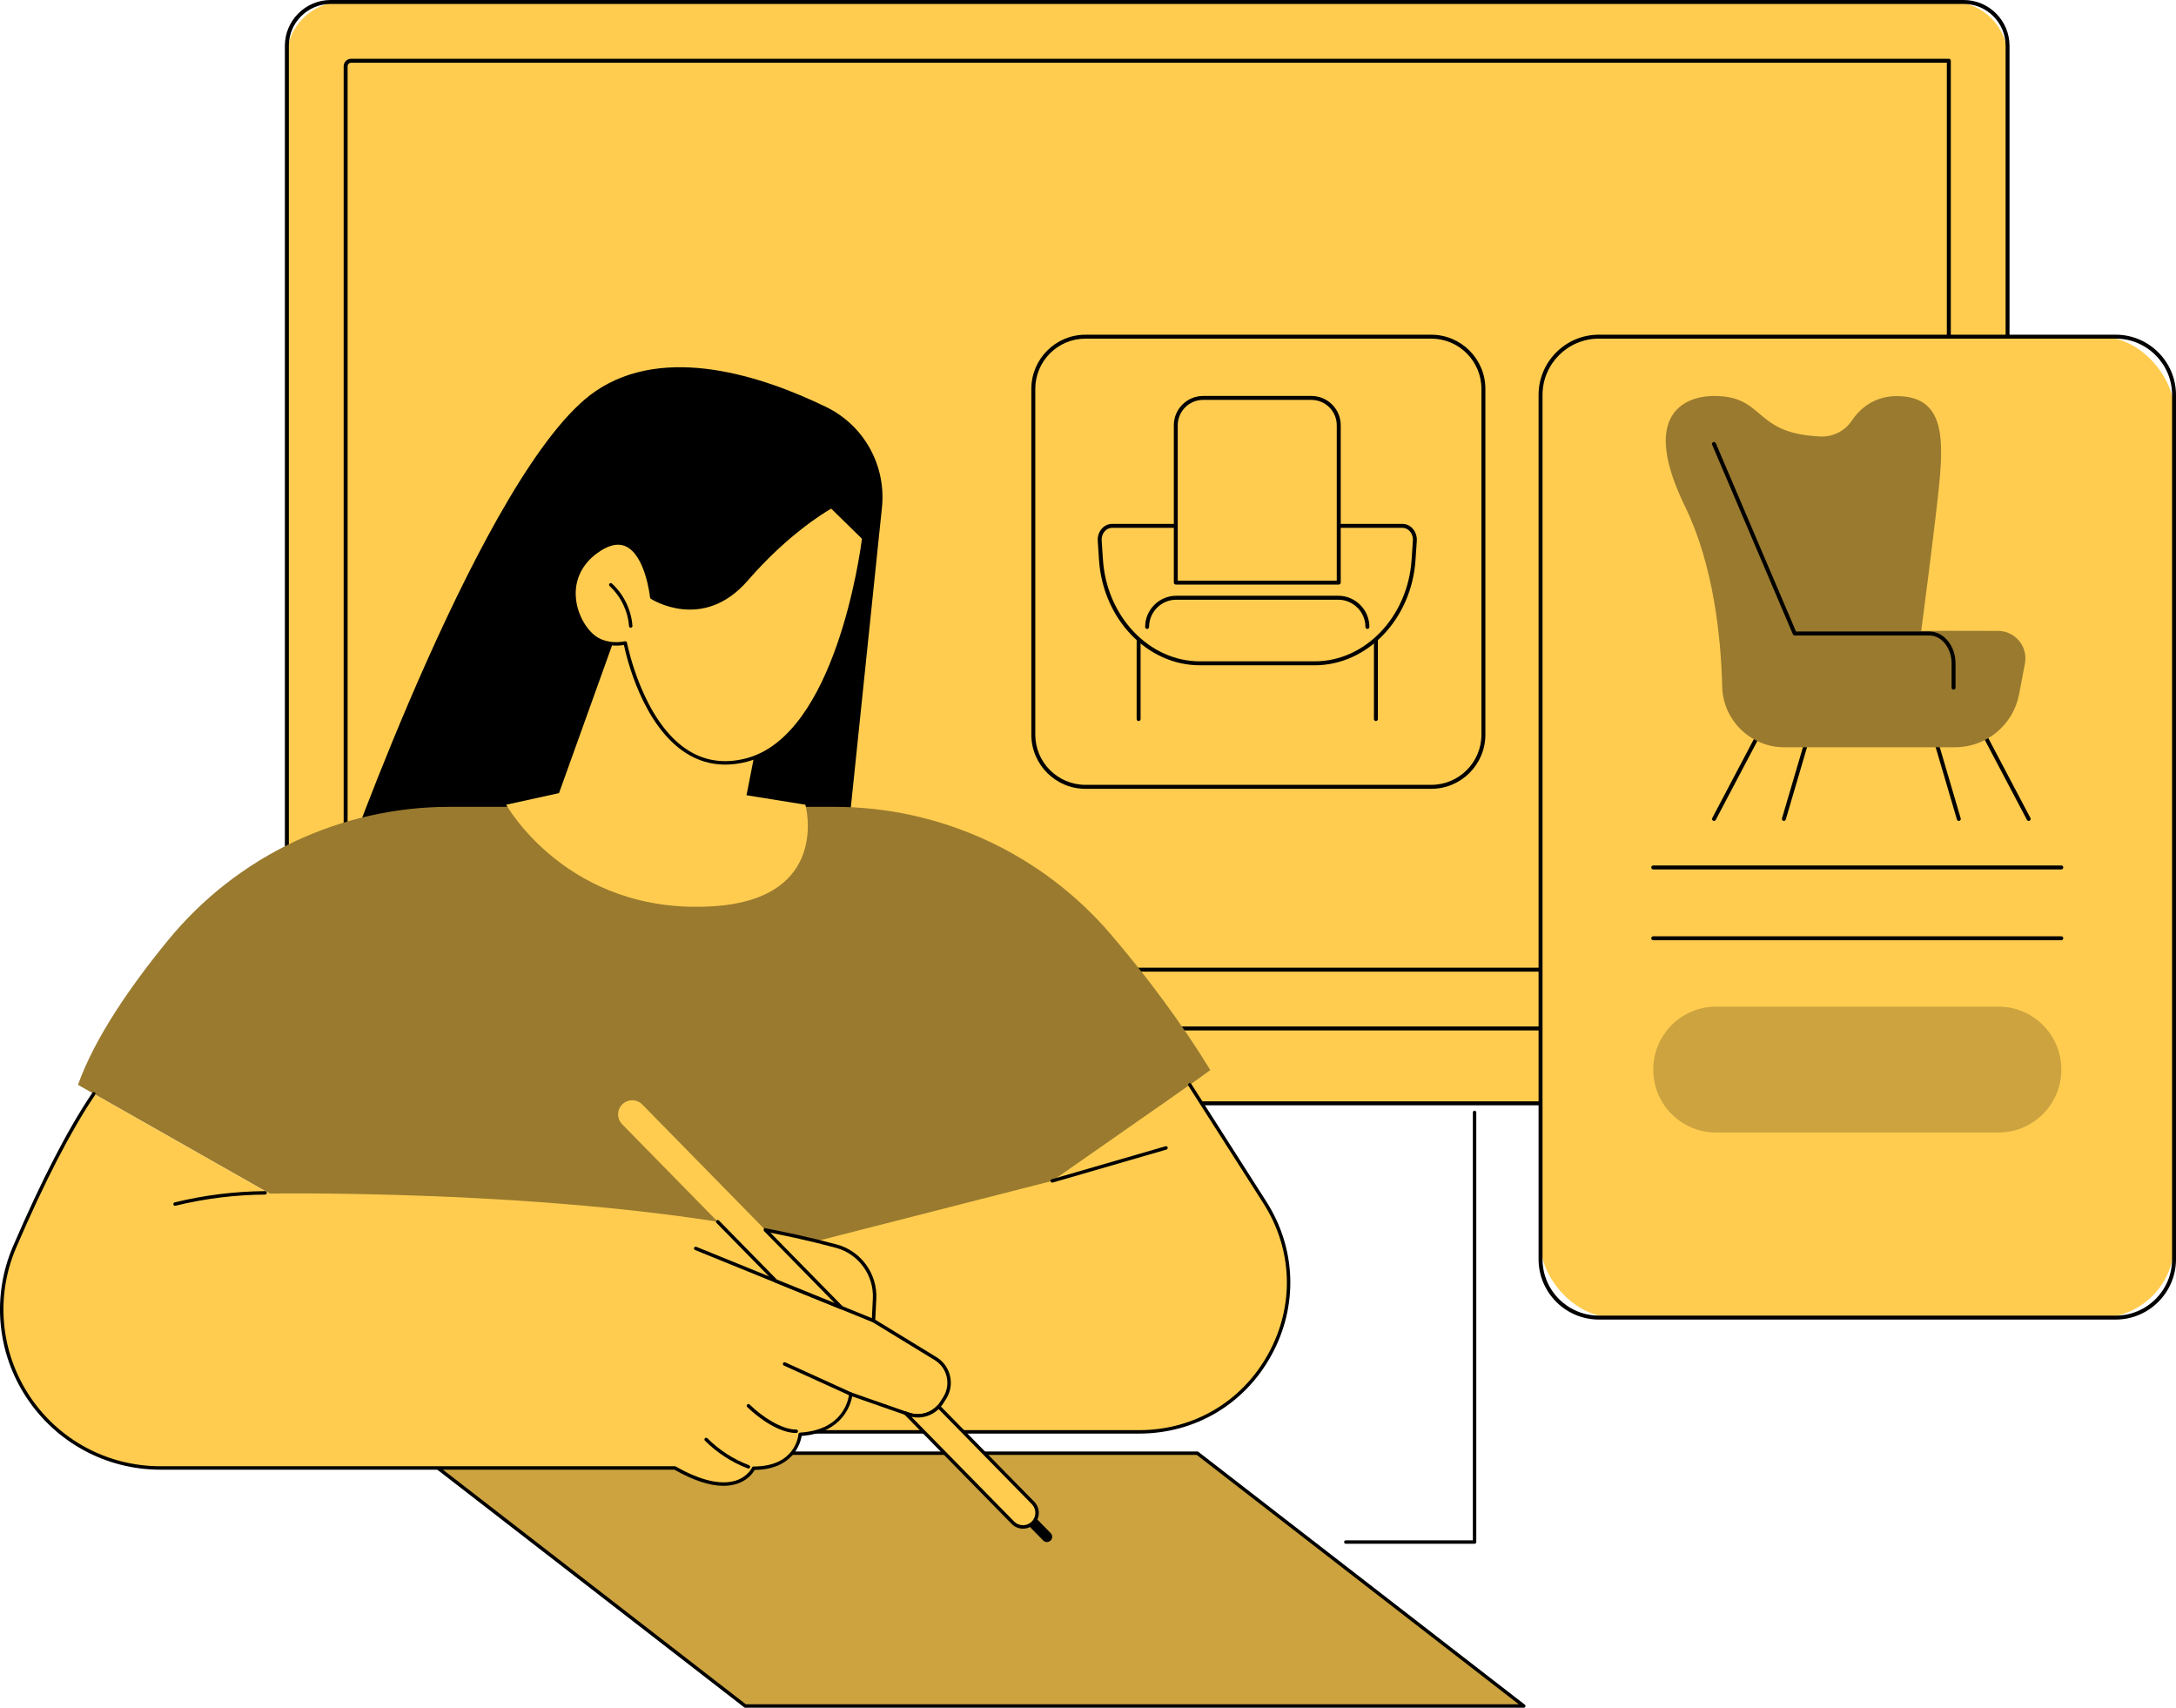
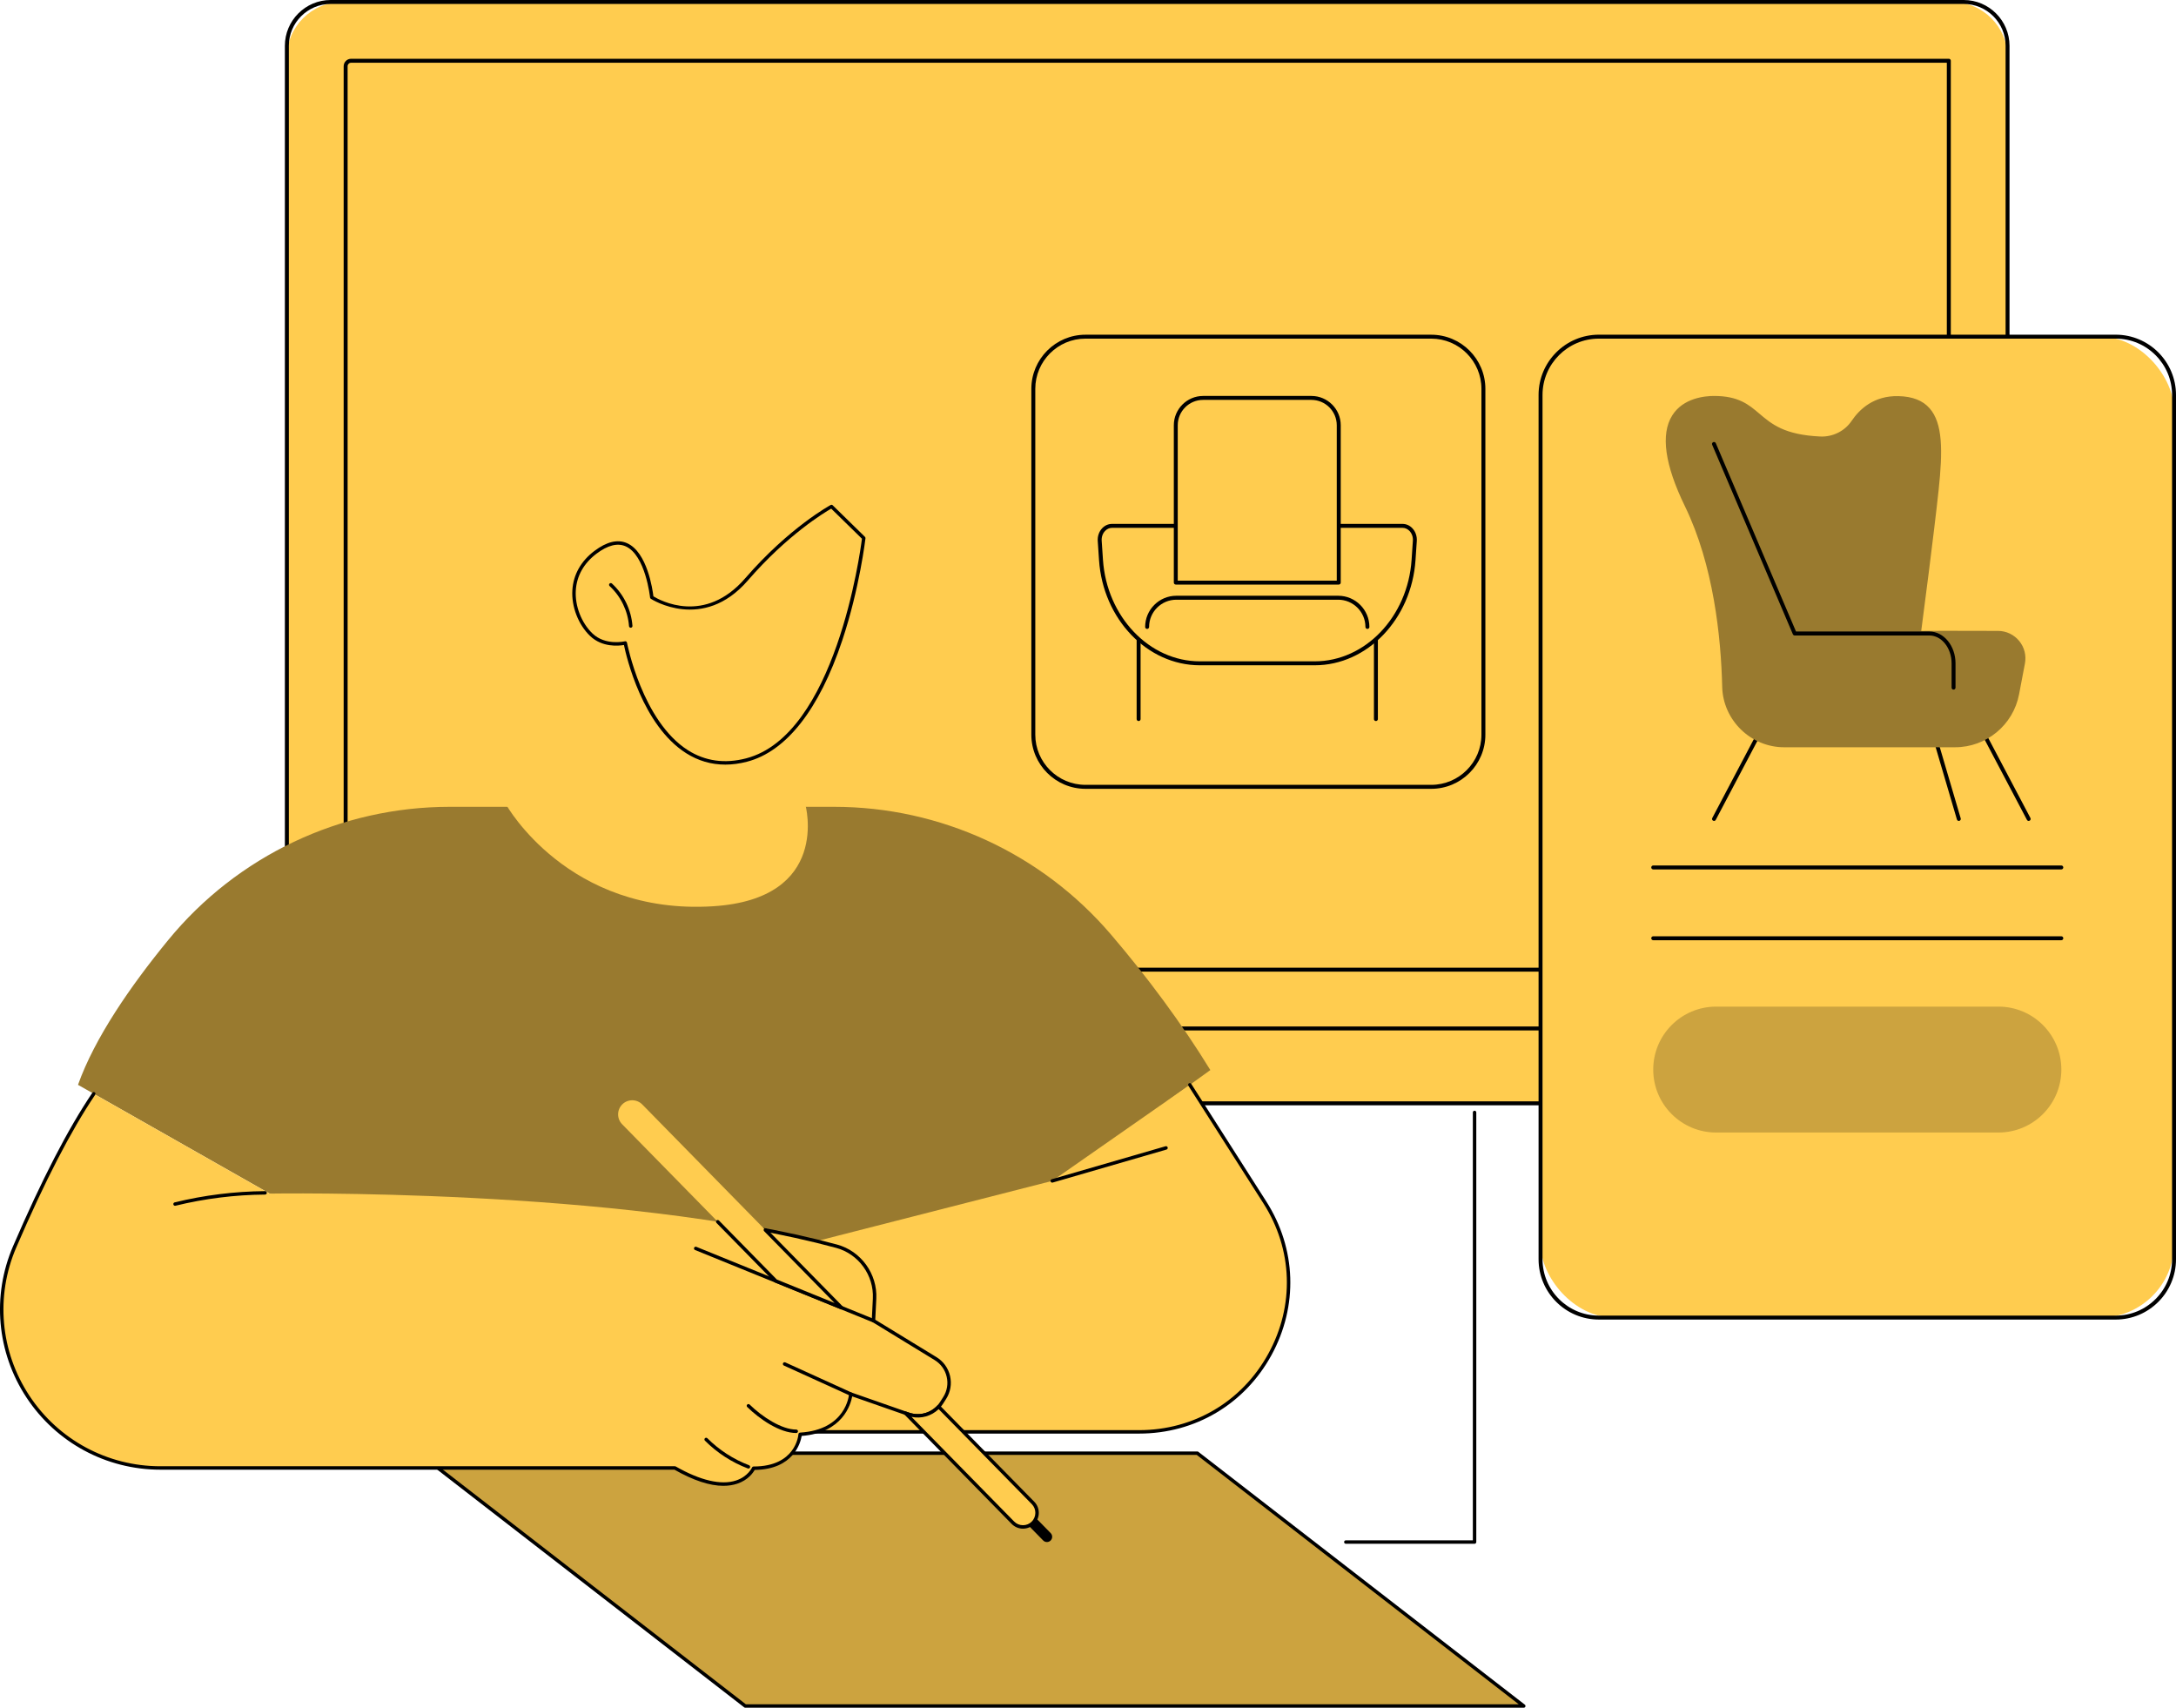
<svg xmlns="http://www.w3.org/2000/svg" id="Illustration" viewBox="0 0 2781.52 2182.58">
  <g id="Exams_and_tests">
    <g id="Custom_furniture">
      <path d="M2536.02,1298.85H452.6l-85.93,12.12v31.16c0,37.54,31.35,67.94,70.01,67.94h2059.56c38.66,0,70.01-30.43,70.01-67.94v-24.91l-30.24-18.37h0Z" fill="#ffcc4f" stroke-width="0" />
      <path d="M437.55,2.52h2057.81c39.14,0,70.87,31.77,70.87,70.87v1241.03H366.67V73.39c0-39.14,31.77-70.87,70.87-70.87Z" fill="#ffcc4f" stroke-width="0" />
      <path d="M2566.23,1316.94H366.67c-1.4,0-2.52-1.12-2.52-2.52V58.56c0-32.31,26.28-58.56,58.56-58.56h2087.44c32.31,0,58.56,26.28,58.56,58.56v1255.86c0,1.4-1.12,2.52-2.52,2.52h.03ZM369.19,1311.9h2194.51V58.56c0-29.5-24.02-53.52-53.52-53.52H422.75c-29.5,0-53.52,24.02-53.52,53.52v1253.34h-.03Z" stroke-width="0" />
      <path d="M2491.11,1241.82H441.82c-1.4,0-2.52-1.12-2.52-2.52V84.62c0-5.23,4.27-9.5,9.5-9.5h2042.34c1.4,0,2.52,1.12,2.52,2.52v1161.67c0,1.4-1.12,2.52-2.52,2.52h-.03ZM444.34,1236.78h2044.25V80.19H448.77c-2.46,0-4.43,2.01-4.43,4.43v1152.17h0Z" stroke-width="0" />
      <path d="M2496.25,1412.62H436.68c-40,0-72.53-32.53-72.53-72.53,0-1.4,1.12-2.52,2.52-2.52s2.52,1.12,2.52,2.52c0,37.22,30.27,67.49,67.49,67.49h2059.56c37.22,0,67.49-30.27,67.49-67.49,0-1.4,1.12-2.52,2.52-2.52s2.52,1.12,2.52,2.52c0,40-32.53,72.53-72.53,72.53h0Z" stroke-width="0" />
      <rect x="1969.24" y="430.27" width="809.77" height="1253.69" rx="94.25" ry="94.25" fill="#ffcc4f" stroke-width="0" />
      <path d="M2704.46,1686.48h-660.69c-42.48,0-77.06-34.57-77.06-77.06V504.81c0-42.48,34.57-77.06,77.06-77.06h660.69c42.48,0,77.06,34.57,77.06,77.06v1104.61c0,42.48-34.57,77.06-77.06,77.06ZM2043.78,432.79c-39.71,0-72.02,32.31-72.02,72.02v1104.61c0,39.71,32.31,72.02,72.02,72.02h660.69c39.71,0,72.02-32.31,72.02-72.02V504.81c0-39.71-32.31-72.02-72.02-72.02h-660.69Z" stroke-width="0" />
      <path d="M2554.49,1286.51h-360.74c-44.43,0-80.47,36.01-80.47,80.47s36.01,80.47,80.47,80.47h360.74c44.43,0,80.47-36.01,80.47-80.47s-36.01-80.47-80.47-80.47Z" fill="#cca33f" stroke-width="0" />
      <path d="M2634.93,1201.67h-521.65c-1.4,0-2.52-1.12-2.52-2.52s1.12-2.52,2.52-2.52h521.65c1.4,0,2.52,1.12,2.52,2.52s-1.12,2.52-2.52,2.52Z" stroke-width="0" />
      <path d="M2634.93,1111.18h-521.65c-1.4,0-2.52-1.12-2.52-2.52s1.12-2.52,2.52-2.52h521.65c1.4,0,2.52,1.12,2.52,2.52s-1.12,2.52-2.52,2.52Z" stroke-width="0" />
      <path d="M2251.64,931.58l-60.67,115.08,60.67-115.08Z" fill="#ffcc4f" stroke-width="0" />
      <path d="M2190.98,1049.17c-.38,0-.8-.1-1.18-.29-1.24-.64-1.69-2.17-1.05-3.41l60.67-115.08c.64-1.24,2.17-1.69,3.41-1.05s1.69,2.17,1.05,3.41l-60.67,115.08c-.45.86-1.34,1.34-2.23,1.34h0Z" stroke-width="0" />
      <path d="M2314.16,931.58l-33.87,115.08,33.87-115.08Z" fill="#ffcc4f" stroke-width="0" />
-       <path d="M2280.28,1049.17c-.22,0-.48-.03-.7-.1-1.34-.38-2.11-1.79-1.72-3.13l33.87-115.08c.38-1.34,1.79-2.11,3.13-1.72s2.11,1.79,1.72,3.13l-33.87,115.08c-.32,1.08-1.34,1.82-2.42,1.82Z" stroke-width="0" />
      <path d="M2532.55,931.58l60.67,115.08-60.67-115.08Z" fill="#ffcc4f" stroke-width="0" />
      <path d="M2593.21,1049.17c-.89,0-1.79-.48-2.23-1.34l-60.67-115.08c-.64-1.24-.19-2.74,1.05-3.41,1.24-.64,2.74-.19,3.41,1.05l60.67,115.08c.64,1.24.19,2.74-1.05,3.41-.38.19-.77.29-1.18.29h0Z" stroke-width="0" />
      <path d="M2470,931.58l33.87,115.08-33.87-115.08Z" fill="#ffcc4f" stroke-width="0" />
      <path d="M2503.9,1049.17c-1.08,0-2.11-.7-2.42-1.82l-33.87-115.08c-.38-1.34.38-2.74,1.72-3.13,1.34-.41,2.74.38,3.13,1.72l33.87,115.08c.38,1.34-.38,2.74-1.72,3.13-.22.06-.48.1-.7.1Z" stroke-width="0" />
      <path d="M2452.9,809.03c.03-.41,59.61-.29,101.11-.16,20.38.06,35.69,18.63,31.86,38.66l-7.5,39.42c-7.24,38.05-40.51,65.58-79.26,65.58h-218.52c-41.59,0-75.62-33.14-76.65-74.73-1.53-63.47-11-156.13-47.94-231.98-62.83-129.08,14.1-137.25,34.93-137.25,64.78,0,47.68,47.72,135.62,51.83,16.78.77,32.92-7.05,42.29-20.96,9.79-14.54,27.69-31.39,57.76-30.62,52.66,1.31,56.81,43.22,48.93,117.03-6.73,63.03-22.68,183.18-22.68,183.18h.03Z" fill="#997a2f" stroke-width="0" />
      <path d="M2499.12,955.05h-218.52c-42.61,0-78.14-34.64-79.16-77.19-1.53-63.82-11.07-155.71-47.68-230.92-25.77-52.95-31.23-91.96-16.2-115.97,14.07-22.49,42.04-24.91,53.43-24.91,31.32,0,44.3,11,58.02,22.68,15.66,13.27,31.86,27.02,77.7,29.15,15.88.77,31.32-6.86,40.09-19.87,10.05-14.93,28.51-32.5,59.93-31.74,18.02.45,31.07,5.55,39.87,15.6,16.81,19.17,16.87,54.09,11.51,104.23-6.06,56.81-19.78,161.3-22.26,180.27,1.72-.06,4.02-.06,7.05-.1,6.51-.03,15.79-.1,26.38-.06,19.87,0,44.49.06,64.78.13,10.46.03,20.29,4.69,26.95,12.76,6.67,8.07,9.35,18.6,7.4,28.9l-7.5,39.42c-7.46,39.2-41.85,67.62-81.72,67.62h-.06ZM2190.98,511.1c-10.53,0-36.42,2.2-49.12,22.52-14.03,22.45-8.48,59.84,16.46,111.09,37.03,76.04,46.63,168.66,48.19,233,.96,39.84,34.19,72.28,74.13,72.28h218.52c37.48,0,69.76-26.73,76.77-63.54l7.5-39.42c1.69-8.8-.64-17.83-6.35-24.72-5.71-6.92-14.1-10.91-23.06-10.91-84.33-.29-99.26-.06-100.63.1l-.29-2.39-2.68-.29c.03-.38.06-.7.13-.99,1.44-10.91,16.2-122.8,22.55-182.28,5.07-47.43,5.26-82.64-10.3-100.38-7.81-8.93-19.65-13.46-36.2-13.87h-1.88c-27.94,0-44.62,15.98-53.74,29.54-9.73,14.45-26.7,22.93-44.49,22.07-47.56-2.2-65.16-17.16-80.73-30.33-13.59-11.51-25.33-21.47-54.76-21.47h0Z" fill="#997a2f" stroke-width="0" />
      <path d="M2497.2,881.37c-1.4,0-2.52-1.12-2.52-2.52v-30.97c0-19.68-12.76-35.69-28.42-35.69h-172.14c-1.02,0-1.91-.61-2.33-1.53l-103.18-242.25c-.54-1.28.06-2.77,1.34-3.32,1.28-.54,2.77.06,3.32,1.34l102.51,240.68h170.45c18.44,0,33.46,18.28,33.46,40.76v30.97c0,1.4-1.12,2.52-2.52,2.52h.03Z" stroke-width="0" />
      <rect x="1320.86" y="430.27" width="575.36" height="575.36" rx="66.66" ry="66.66" fill="#ffcc4f" stroke-width="0" />
      <path d="M1829.53,1008.16h-442.01c-38.15,0-69.18-31.03-69.18-69.18v-442.01c0-38.15,31.03-69.18,69.18-69.18h442.01c38.15,0,69.18,31.03,69.18,69.18v442.01c0,38.15-31.03,69.18-69.18,69.18ZM1387.52,432.79c-35.37,0-64.14,28.77-64.14,64.14v442.01c0,35.37,28.77,64.14,64.14,64.14h442.01c35.37,0,64.14-28.77,64.14-64.14v-442.01c0-35.37-28.77-64.14-64.14-64.14h-442.01Z" stroke-width="0" />
      <path d="M1455.46,921.53c-1.4,0-2.52-1.12-2.52-2.52v-117.73c0-1.4,1.12-2.52,2.52-2.52s2.52,1.12,2.52,2.52v117.73c0,1.4-1.12,2.52-2.52,2.52Z" stroke-width="0" />
      <path d="M1758.79,921.53c-1.4,0-2.52-1.12-2.52-2.52v-117.73c0-1.4,1.12-2.52,2.52-2.52s2.52,1.12,2.52,2.52v117.73c0,1.4-1.12,2.52-2.52,2.52Z" stroke-width="0" />
      <path d="M1680.55,847.75h-146.82c-66.31,0-121.39-57.64-126.37-132.21l-1.63-24.3c-.7-10.33,6.54-19.14,15.72-19.14h371.36c9.19,0,16.43,8.8,15.72,19.14l-1.63,24.3c-4.98,74.57-60.06,132.21-126.37,132.21Z" fill="#ffcc4f" stroke-width="0" />
      <path d="M1680.55,850.27h-146.82c-67.24,0-123.85-59.1-128.89-134.57l-1.63-24.3c-.41-6.06,1.63-11.93,5.55-16.14,3.41-3.67,7.94-5.68,12.69-5.68h371.36c4.75,0,9.28,2.01,12.69,5.68,3.92,4.21,5.96,10.08,5.55,16.14l-1.63,24.3c-5.04,75.47-61.65,134.57-128.89,134.57ZM1421.46,674.62c-3.35,0-6.54,1.44-8.99,4.08-3,3.19-4.53,7.69-4.21,12.38l1.63,24.3c4.85,72.82,59.26,129.85,123.85,129.85h146.82c64.59,0,119-57.03,123.85-129.85l1.63-24.3c.32-4.66-1.21-9.15-4.21-12.38-2.46-2.62-5.65-4.08-8.99-4.08h-371.36,0Z" stroke-width="0" />
      <path d="M1676.37,508.58h-138.46c-19.3,0-34.93,15.63-34.93,34.93v201.1h208.28v-201.1c0-19.3-15.63-34.93-34.93-34.93h.03Z" fill="#ffcc4f" stroke-width="0" />
      <path d="M1711.27,747.12h-208.28c-1.4,0-2.52-1.12-2.52-2.52v-201.1c0-20.64,16.81-37.45,37.45-37.45h138.46c20.64,0,37.45,16.81,37.45,37.45v201.1c0,1.4-1.12,2.52-2.52,2.52h-.03ZM1505.51,742.08h203.24v-198.58c0-17.86-14.54-32.41-32.41-32.41h-138.46c-17.86,0-32.41,14.54-32.41,32.41v198.58h.03Z" stroke-width="0" />
      <path d="M1747.91,803.8c-1.4,0-2.52-1.12-2.52-2.52,0-19.2-15.63-34.8-34.83-34.8h-206.91c-19.2,0-34.8,15.63-34.8,34.8,0,1.4-1.12,2.52-2.52,2.52s-2.52-1.12-2.52-2.52c0-21.98,17.89-39.87,39.87-39.87h206.91c21.98,0,39.87,17.89,39.87,39.87,0,1.4-1.12,2.52-2.52,2.52h-.03Z" stroke-width="0" />
    </g>
    <polygon points="1947.79 2180.38 952.64 2180.38 535.37 1857.27 1530.52 1857.27 1947.79 2180.38" fill="#cca33f" stroke-width="0" />
    <path d="M1947.79,2182.58h-995.15c-.49,0-.96-.16-1.35-.46l-417.27-323.1c-.74-.58-1.04-1.56-.74-2.45.31-.89,1.14-1.49,2.08-1.49h995.15c.49,0,.96.16,1.35.46l417.27,323.1c.74.58,1.04,1.56.74,2.45-.31.89-1.14,1.49-2.08,1.49ZM953.39,2178.17h987.95l-411.58-318.7h-987.95l411.58,318.7Z" stroke-width="0" />
-     <path d="M1073.71,1165.52l53.67-516.95c5.55-53.5-22.85-104.83-71.22-128.35-80.77-39.27-206.07-80.92-294.95-20.25-141.34,96.47-325.31,617.89-325.31,617.89l637.81,47.67Z" stroke-width="0" />
    <path d="M396.27,1697.54h928.62v-169.59l222.25-160.35c-36.59-59.67-80.64-118.98-127.08-173.3-88.46-103.48-217.72-163.13-353.86-163.13h-491.34c-139.39,0-271.46,62.47-359.83,170.27-48.28,58.89-94.01,125.14-115.33,185.06l296.57,168.28v142.76Z" fill="#997a2f" stroke-width="0" />
    <path d="M1616.85,1536.76l-95.9-150.27-175.89,122.77-497.6,127.22-65.47,193.54h674.12c150.58,0,241.75-166.34,160.74-293.27Z" fill="#ffcc4f" stroke-width="0" />
    <path d="M1456.11,1832.23h-674.12c-.71,0-1.38-.34-1.79-.92-.41-.58-.52-1.32-.3-1.99l65.47-193.54c.39-1.15,1.64-1.77,2.79-1.38,1.15.39,1.77,1.64,1.38,2.79l-64.49,190.63h671.05c69.9,0,131.69-36.59,165.28-97.89,33.6-61.3,31.2-133.07-6.4-191.99l-95.9-150.27c-.65-1.03-.35-2.39.67-3.04,1.03-.65,2.39-.35,3.04.67l95.9,150.27c38.48,60.3,40.93,133.75,6.55,196.48-34.38,62.73-97.61,100.18-169.14,100.18Z" stroke-width="0" />
    <path d="M1345.06,1511.47c-.96,0-1.84-.63-2.12-1.59-.34-1.17.34-2.39,1.5-2.73l145.44-42.16c1.17-.34,2.39.34,2.73,1.5.34,1.17-.34,2.39-1.5,2.73l-145.44,42.16c-.2.06-.41.09-.61.09Z" stroke-width="0" />
    <path d="M119.86,1397.93l224.81,127.56s448.07-7.59,724.69,67.26c29.93,8.1,50.1,36.07,48.56,67.04l-1.39,28.1,79.34,48.49c17.29,10.56,22.54,33.26,11.65,50.35l-3.84,6.02c-9.03,14.16-26.61,20.26-42.46,14.72l-73.69-25.74s-3.32,47.65-64.73,51.43c0,0-2.94,43.32-59.49,43.32,0,0-19.85,45.82-100.59-.32H205.04c-145.57,0-243.84-148.94-186.29-282.65,31.12-72.31,66.21-144.08,101.11-195.58Z" fill="#ffcc4f" stroke-width="0" />
    <path d="M924.77,1898.99c-17.51,0-38.48-6.9-62.63-20.63H205.04c-69.18,0-133.19-34.5-171.24-92.3-37.99-57.7-44.37-130.01-17.08-193.43,36.35-84.46,70.44-150.39,101.31-195.94.68-1.01,2.05-1.27,3.06-.59,1.01.68,1.27,2.05.59,3.06-30.72,45.32-64.67,111-100.91,195.21-26.7,62.05-20.46,132.8,16.71,189.27,37.23,56.55,99.87,90.32,167.56,90.32h657.68c.38,0,.76.1,1.09.29,31.5,18,58.18,24.18,77.13,17.87,15.24-5.07,20.3-16.4,20.35-16.52.35-.81,1.14-1.33,2.02-1.33,53.72,0,57.17-39.58,57.29-41.27.08-1.1.96-1.98,2.06-2.04,58.67-3.61,62.53-47.52,62.67-49.39.05-.68.42-1.31.99-1.68.57-.38,1.29-.47,1.94-.24l73.69,25.74c14.96,5.23,31.36-.46,39.88-13.82l3.84-6.02c4.95-7.76,6.53-16.97,4.45-25.94-2.07-8.97-7.54-16.55-15.39-21.35l-79.34-48.49c-.69-.42-1.09-1.18-1.05-1.99l1.4-28.1c1.48-29.79-18.26-57.05-46.93-64.81-33.13-8.97-70.53-17.2-111.14-24.48-1.2-.21-1.99-1.36-1.78-2.56.22-1.2,1.36-2,2.56-1.78,40.74,7.3,78.25,15.56,111.51,24.56,30.66,8.3,51.76,37.43,50.19,69.28l-1.33,26.8,78.22,47.8c8.87,5.42,15.04,13.98,17.39,24.11,2.34,10.13.56,20.53-5.03,29.3l-3.84,6.02c-9.62,15.09-28.13,21.52-45.05,15.61l-71.17-24.86c-1.91,10.43-12.29,46.53-64.58,50.55-1.43,8.57-10.28,42.82-60.07,43.44-1.93,3.49-8.26,12.94-22.33,17.62-5.4,1.8-11.26,2.69-17.57,2.69Z" stroke-width="0" />
    <path d="M956.69,1876.91c-.26,0-.52-.05-.78-.14-20.43-7.75-39.39-20.03-54.81-35.5-.86-.86-.86-2.26,0-3.11.86-.86,2.26-.86,3.11,0,14.99,15.03,33.41,26.96,53.26,34.5,1.14.43,1.71,1.7,1.28,2.84-.33.88-1.17,1.42-2.06,1.42Z" stroke-width="0" />
    <path d="M1017.83,1831.49c-21.17,0-47-17.91-62.68-33.24-.87-.85-.89-2.24-.03-3.11.85-.87,2.25-.89,3.11-.04,16.28,15.92,41.03,31.98,59.61,31.98,1.22,0,2.2.99,2.2,2.2s-.98,2.2-2.2,2.2Z" stroke-width="0" />
    <path d="M1116.53,1690.11c-.28,0-.56-.05-.83-.16l-227.23-92.34c-1.12-.46-1.67-1.74-1.21-2.87.46-1.13,1.74-1.67,2.87-1.21l227.23,92.34c1.12.46,1.67,1.74,1.21,2.87-.35.86-1.17,1.37-2.04,1.37Z" stroke-width="0" />
    <path d="M1087.53,1783.94c-.3,0-.61-.06-.91-.2l-84.61-38.49c-1.11-.5-1.6-1.81-1.09-2.92.5-1.1,1.8-1.6,2.92-1.09l84.61,38.49c1.11.5,1.6,1.81,1.09,2.92-.37.81-1.17,1.29-2.01,1.29Z" stroke-width="0" />
    <path d="M223.76,1541.07c-.99,0-1.89-.67-2.14-1.68-.29-1.18.44-2.37,1.62-2.66,37.79-9.23,76.67-14.07,115.57-14.39h.02c1.21,0,2.19.97,2.2,2.18.01,1.22-.97,2.21-2.18,2.22-38.56.31-77.1,5.11-114.56,14.26-.18.04-.35.06-.52.06Z" stroke-width="0" />
    <path d="M1343.05,1959.4l-45-45.88c-3.59,3.91-9.23,5.41-14.38,3.61l-1.39-.49,51.17,52.17c1.32,1.34,3.06,2.02,4.8,2.02s3.4-.64,4.71-1.92c2.65-2.6,2.69-6.86.09-9.51Z" stroke-width="0" />
    <path d="M821.04,1411.62c-6.97-7.11-18.4-7.23-25.51-.25-7.11,6.98-7.22,18.4-.25,25.51l196.47,200.31,84.03,34.15-254.74-259.72Z" fill="#ffcc4f" stroke-width="0" />
    <path d="M1075.78,1673.54c-.28,0-.56-.05-.83-.16l-84.03-34.15c-.28-.11-.53-.28-.74-.5l-74.29-75.74c-.85-.87-.84-2.26.03-3.11.86-.85,2.26-.84,3.11.03l73.97,75.42,73.77,29.98-89.98-91.74c-.85-.87-.84-2.26.03-3.11.86-.85,2.26-.84,3.11.03l97.41,99.32c.73.75.84,1.9.26,2.77-.42.62-1.11.98-1.83.98Z" stroke-width="0" />
    <path d="M1320.51,1920.85l-120.7-123.06c-9.63,10.49-24.76,14.51-38.59,9.68l-3.74-1.31,137.26,139.95c3.53,3.6,8.2,5.41,12.88,5.41s9.12-1.72,12.63-5.16c7.11-6.98,7.22-18.4.25-25.51Z" fill="#ffcc4f" stroke-width="0" />
    <path d="M1307.63,1953.73c-5.48,0-10.61-2.15-14.45-6.07l-137.26-139.95c-.72-.73-.84-1.86-.29-2.72.55-.86,1.63-1.23,2.59-.9l3.74,1.31c12.83,4.48,27.05.91,36.24-9.09.41-.45.98-.7,1.58-.71.62-.03,1.18.23,1.61.66l120.7,123.06c7.81,7.97,7.69,20.81-.28,28.62-3.81,3.73-8.84,5.79-14.17,5.79ZM1165.18,1810.86l131.15,133.71c3,3.06,7.02,4.75,11.31,4.75s8.11-1.61,11.09-4.53c6.23-6.12,6.33-16.16.22-22.4l-119.12-121.45c-9.22,8.9-22.21,12.57-34.64,9.92Z" stroke-width="0" />
    <path d="M791.8,798.65l-77.24,215.02-67.53,14.81s78.82,141.38,264.26,129.8c151.59-9.46,118.21-129.8,118.21-129.8l-75.26-12.1,26.73-136.32-189.17-81.4Z" fill="#ffcc4f" stroke-width="0" />
    <path d="M1104.12,687.7s-28.95,252.35-149.88,283.68c-120.93,31.33-154.94-149.63-154.94-149.63,0,0-25.85,6.4-43.49-10.57-23.64-22.73-36.86-73.55,5.41-105.35,61.43-46.22,71.93,57.61,71.93,57.61,0,0,64.27,42.64,121.09-22.93,56.82-65.58,108.63-93.16,108.63-93.16l41.25,40.36Z" fill="#ffcc4f" stroke-width="0" />
    <path d="M927,977.22c-17.89,0-34.61-4.89-49.97-14.64-55.88-35.49-76.26-122.87-79.46-138.23-6.88,1.18-27.86,3.26-43.29-11.57-15.03-14.45-23.92-37.39-22.64-58.43,1.2-19.88,10.97-37.27,28.26-50.27,15.66-11.79,29.63-15.12,41.53-9.92,26.06,11.4,32.84,59.9,33.8,67.99,7.98,4.92,65.35,36.94,117.36-23.08,56.44-65.13,108.74-93.38,109.26-93.66.85-.45,1.89-.3,2.57.37l41.25,40.36c.49.48.72,1.15.65,1.83-.07.63-7.52,64.08-29.69,130.54-29.5,88.41-71.62,142.02-121.83,155.02-9.54,2.47-18.81,3.7-27.79,3.7ZM799.3,819.55c.42,0,.83.12,1.19.35.51.33.86.85.97,1.44.19,1,19.49,100.41,77.94,137.51,22,13.96,46.99,17.46,74.28,10.39,114.12-29.56,145.86-262.87,148.12-280.73l-39.29-38.44c-8.63,4.93-55.88,33.33-106.61,91.88-57.43,66.28-123.32,23.76-123.98,23.32-.55-.36-.91-.96-.97-1.61-.05-.54-5.8-54.32-31.3-65.47-10.32-4.52-22.81-1.36-37.11,9.4-16.22,12.2-25.39,28.46-26.51,47.02-1.2,19.81,7.16,41.39,21.3,54.99,16.53,15.9,41.19,10.08,41.44,10.02.17-.04.35-.06.52-.06Z" stroke-width="0" />
    <path d="M806.25,802.28c-1.14,0-2.11-.88-2.19-2.04-1.45-19.39-10.49-38.06-24.81-51.21-.89-.82-.95-2.22-.13-3.11.83-.9,2.22-.95,3.11-.13,15.14,13.9,24.69,33.63,26.22,54.13.09,1.21-.82,2.27-2.03,2.36-.06,0-.11,0-.17,0Z" stroke-width="0" />
    <path d="M1884.91,1973.03h-164.59c-1.22,0-2.2-.99-2.2-2.2s.99-2.2,2.2-2.2h162.38v-546.88c0-1.22.99-2.2,2.2-2.2s2.2.99,2.2,2.2v549.08c0,1.22-.98,2.2-2.2,2.2Z" stroke-width="0" />
  </g>
</svg>